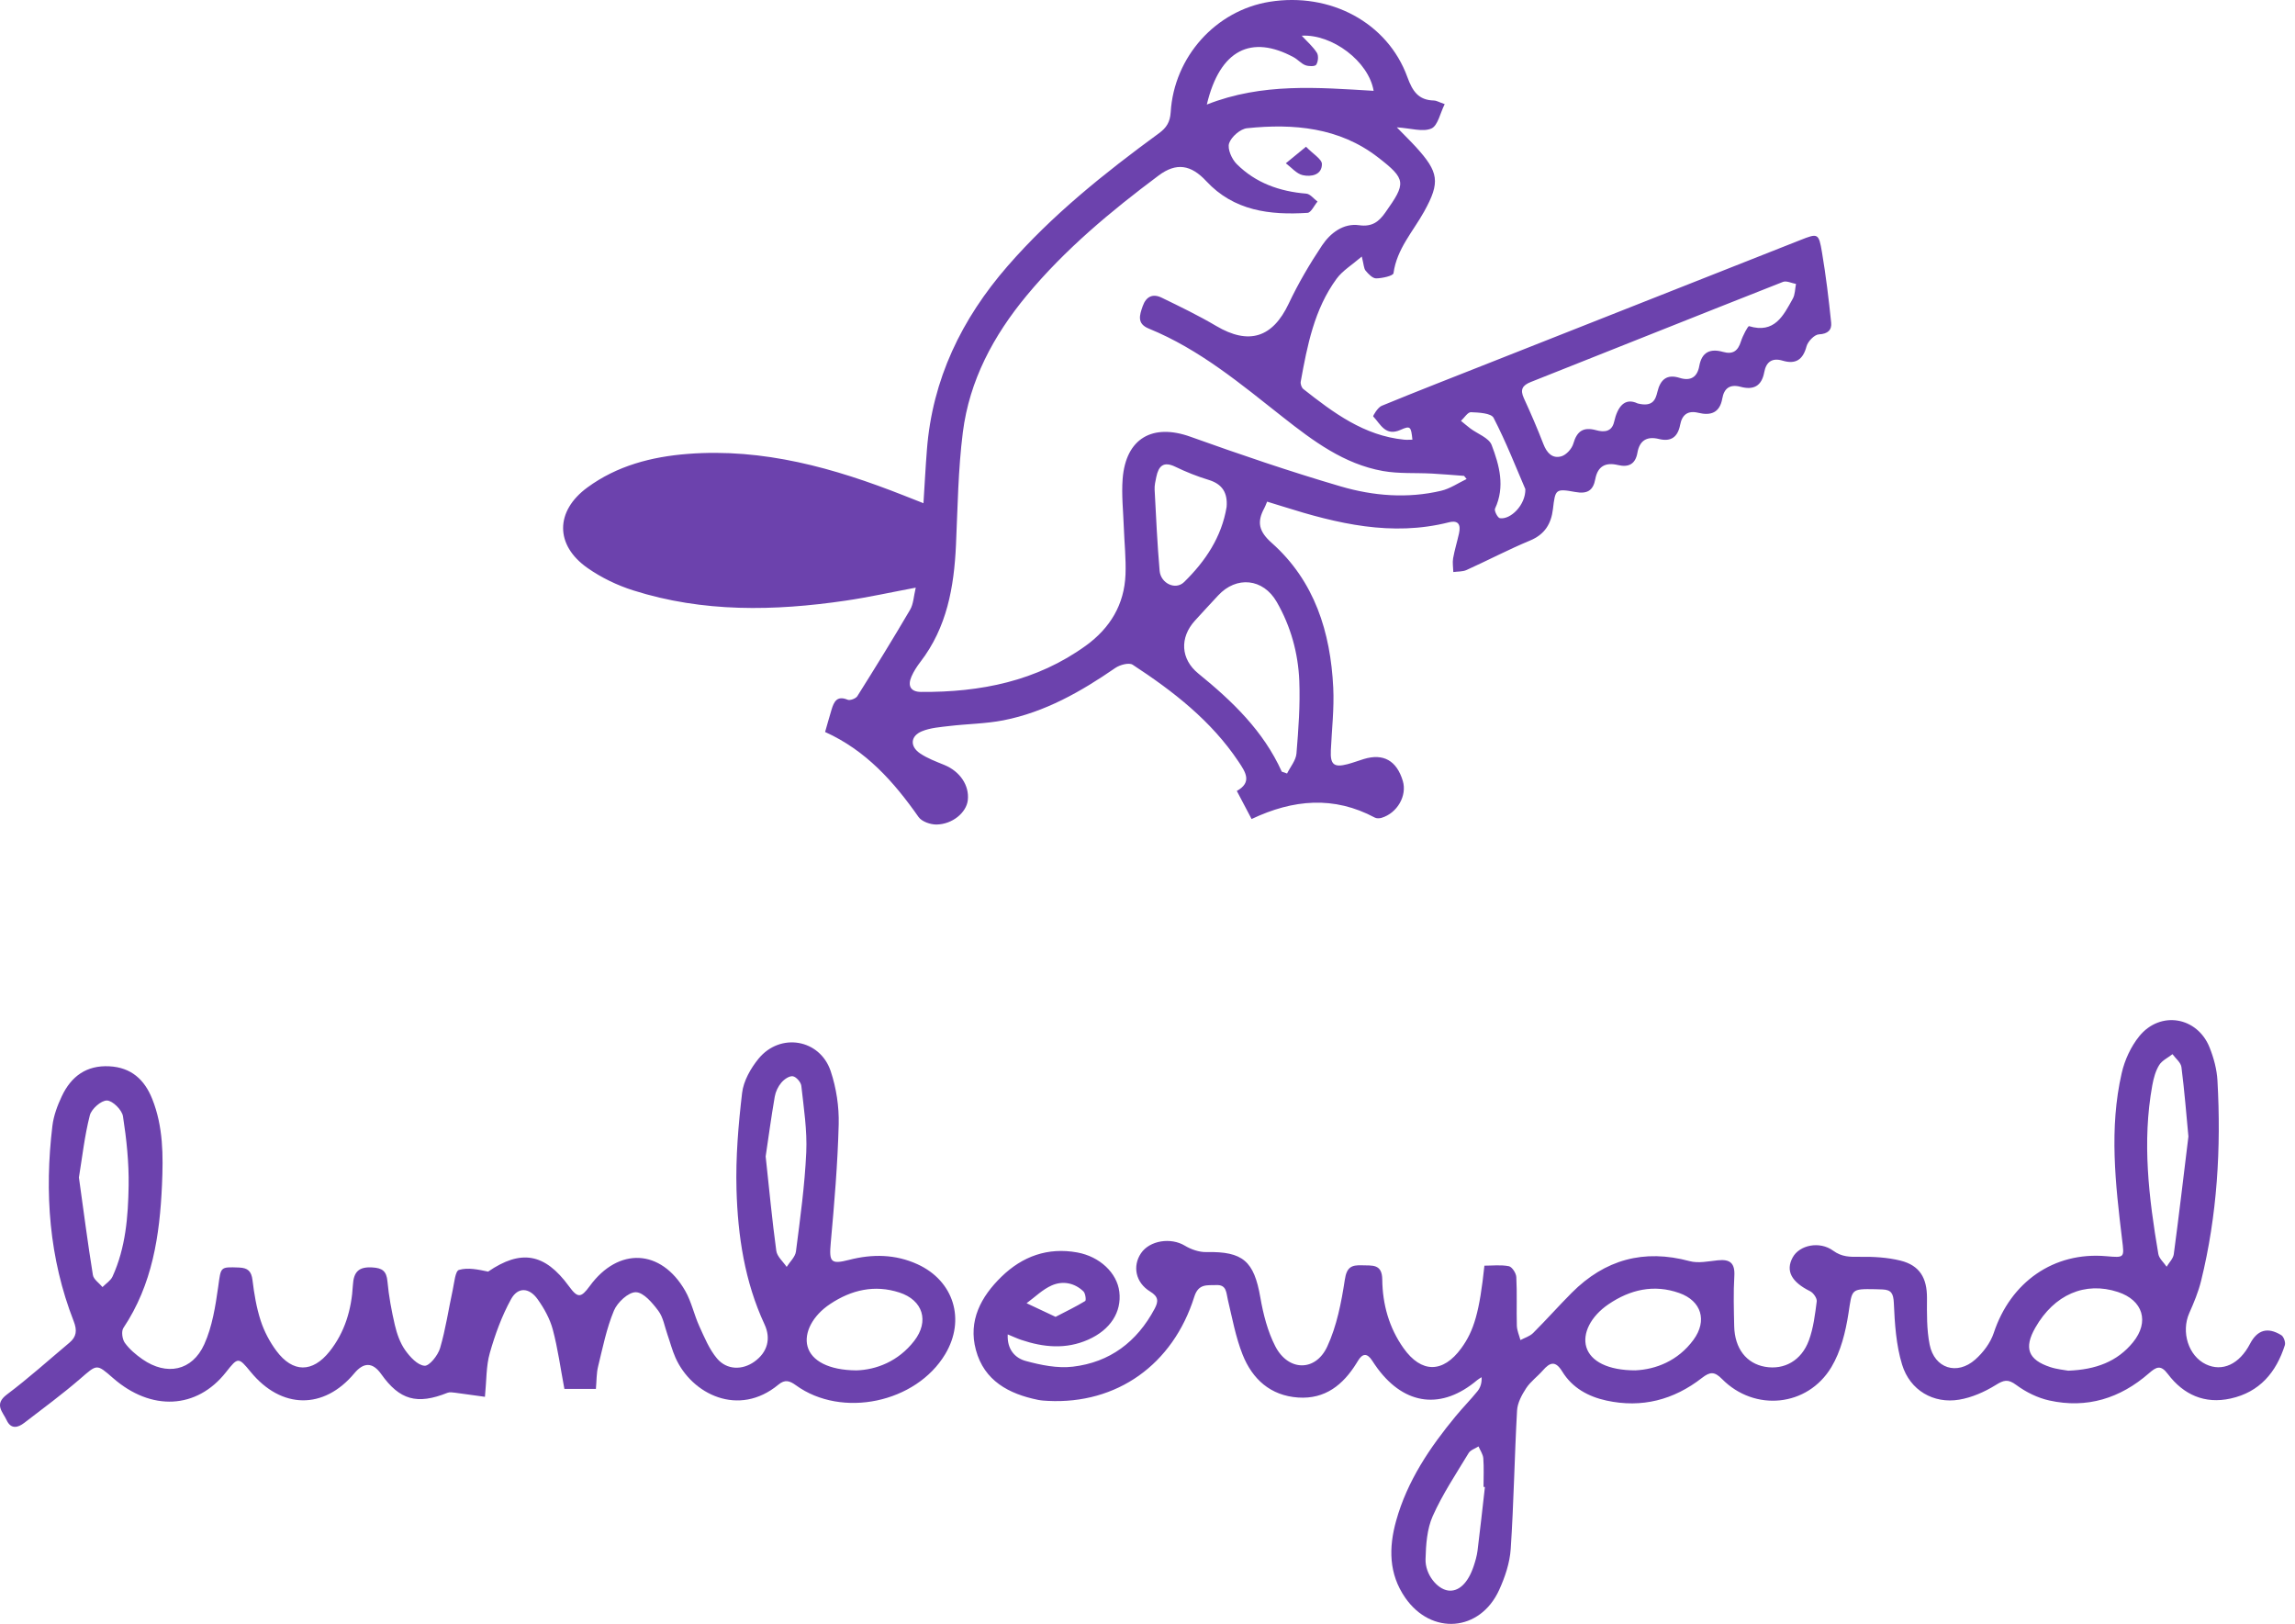
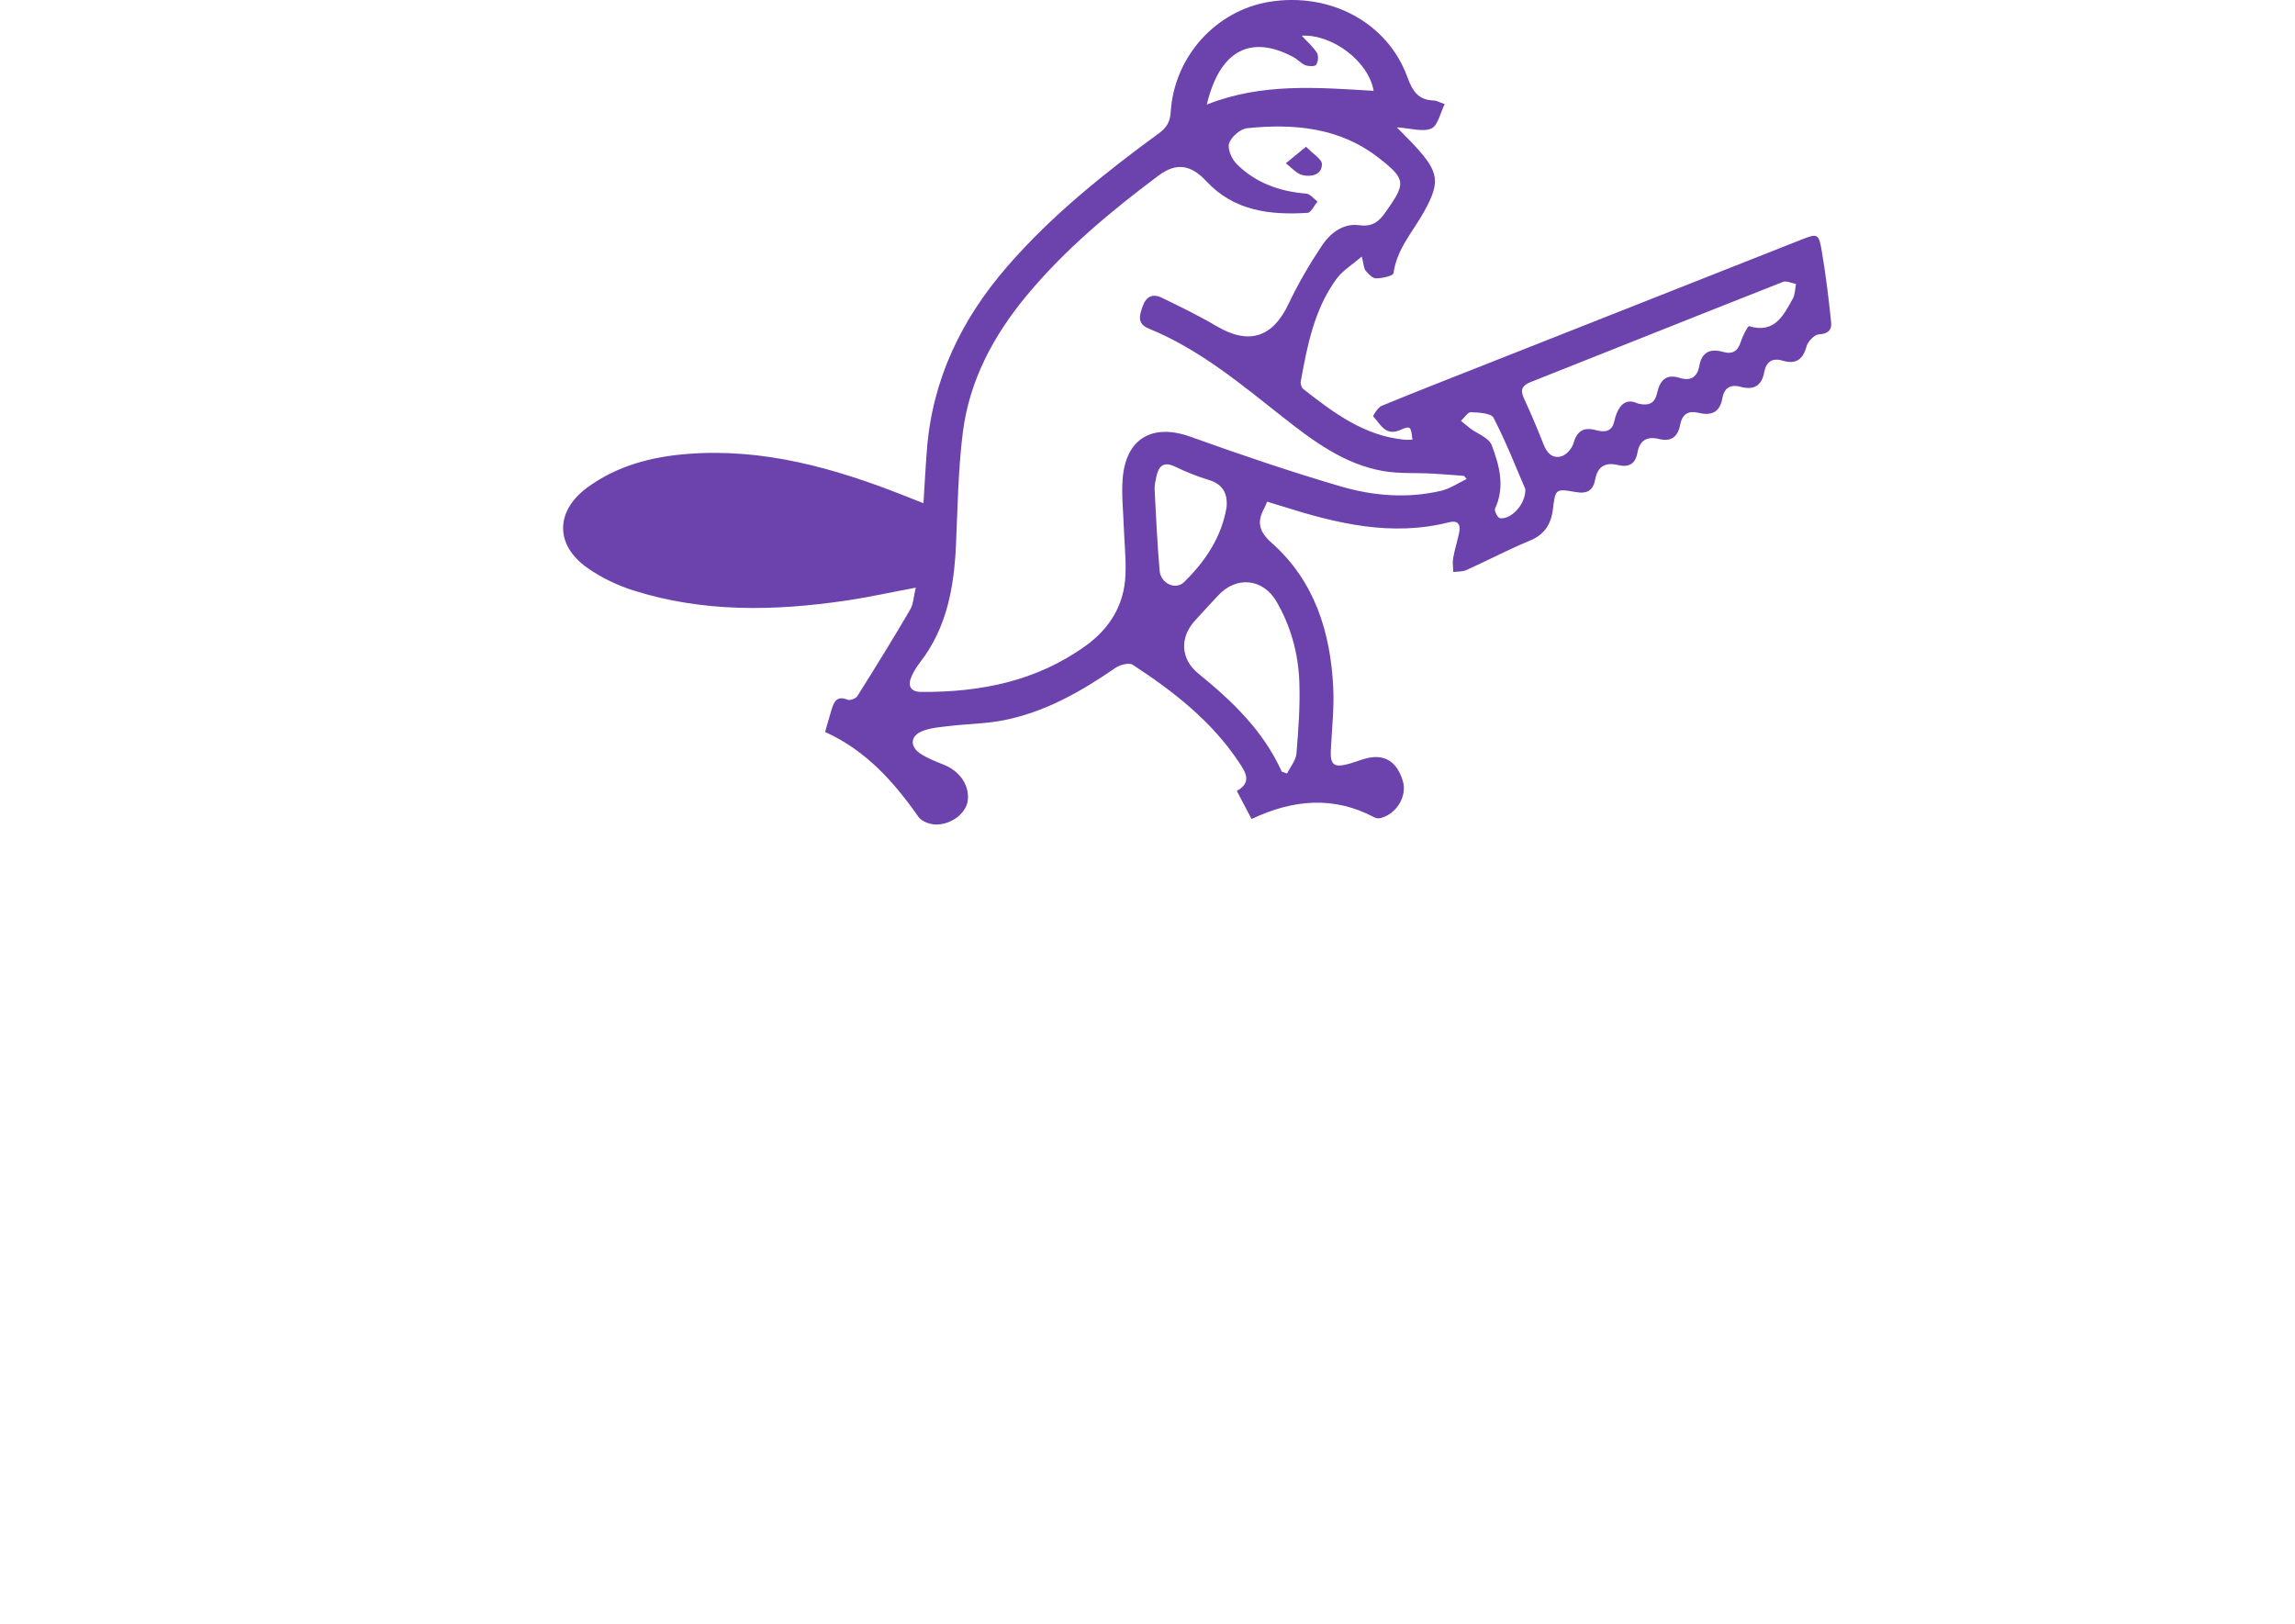
<svg xmlns="http://www.w3.org/2000/svg" width="106" height="75" viewBox="0 0 106 75" fill="none">
  <path d="M58.525 23.169C58.464 23.312 58.436 23.394 58.395 23.468C58.049 24.105 58.133 24.539 58.74 25.077C60.718 26.835 61.454 29.193 61.579 31.757C61.626 32.72 61.513 33.69 61.468 34.657C61.437 35.308 61.609 35.458 62.234 35.295C62.489 35.229 62.737 35.134 62.989 35.057C63.896 34.781 64.511 35.129 64.793 36.071C64.995 36.752 64.536 37.555 63.808 37.773C63.714 37.8 63.584 37.806 63.502 37.762C61.614 36.753 59.733 36.915 57.808 37.827C57.583 37.4 57.37 36.997 57.125 36.53C57.849 36.129 57.524 35.655 57.203 35.175C55.94 33.284 54.184 31.924 52.315 30.701C52.147 30.591 51.725 30.704 51.515 30.849C49.926 31.945 48.264 32.89 46.35 33.267C45.535 33.427 44.691 33.432 43.862 33.53C43.429 33.582 42.973 33.612 42.579 33.775C42.05 33.993 42.017 34.47 42.491 34.793C42.831 35.024 43.231 35.172 43.616 35.33C44.339 35.626 44.779 36.275 44.7 36.961C44.634 37.527 43.994 38.072 43.255 38.081C42.973 38.085 42.574 37.946 42.425 37.733C41.285 36.107 39.996 34.658 38.109 33.807C38.214 33.442 38.306 33.107 38.407 32.775C38.518 32.408 38.659 32.113 39.151 32.318C39.262 32.364 39.528 32.264 39.598 32.153C40.428 30.833 41.248 29.506 42.036 28.16C42.192 27.894 42.2 27.541 42.296 27.141C41.159 27.354 40.115 27.586 39.06 27.741C35.761 28.226 32.472 28.29 29.252 27.269C28.507 27.034 27.77 26.678 27.132 26.23C25.629 25.175 25.641 23.607 27.127 22.516C28.499 21.509 30.095 21.094 31.764 20.964C35.255 20.692 38.525 21.614 41.725 22.876C42.008 22.987 42.291 23.099 42.652 23.241C42.708 22.372 42.748 21.574 42.811 20.778C43.062 17.512 44.416 14.729 46.541 12.286C48.595 9.926 51.019 7.991 53.53 6.154C53.88 5.899 54.043 5.632 54.071 5.185C54.225 2.618 56.161 0.479 58.642 0.082C61.443 -0.365 64.085 1.042 65 3.553C65.238 4.206 65.507 4.627 66.234 4.642C66.337 4.643 66.439 4.708 66.727 4.809C66.516 5.224 66.412 5.804 66.111 5.935C65.718 6.107 65.169 5.923 64.515 5.881C64.88 6.256 65.15 6.518 65.402 6.794C66.45 7.947 66.531 8.411 65.781 9.764C65.267 10.693 64.514 11.494 64.362 12.619C64.346 12.74 63.839 12.855 63.559 12.857C63.395 12.858 63.203 12.655 63.075 12.502C62.988 12.397 62.992 12.219 62.897 11.848C62.443 12.24 62.01 12.498 61.735 12.872C60.703 14.28 60.38 15.955 60.077 17.626C60.058 17.732 60.116 17.904 60.198 17.968C61.588 19.063 63 20.121 64.848 20.306C64.975 20.319 65.105 20.307 65.236 20.307C65.173 19.706 65.147 19.647 64.691 19.852C63.985 20.168 63.763 19.588 63.425 19.233C63.403 19.21 63.637 18.817 63.813 18.744C65.46 18.066 67.122 17.421 68.779 16.765C73.567 14.873 78.354 12.983 83.143 11.091C83.965 10.766 84.002 10.76 84.153 11.655C84.334 12.729 84.465 13.812 84.576 14.896C84.612 15.237 84.429 15.423 84.01 15.443C83.805 15.452 83.501 15.767 83.439 15.996C83.274 16.619 82.933 16.835 82.338 16.658C81.833 16.507 81.571 16.731 81.485 17.194C81.366 17.839 80.981 18.023 80.394 17.865C79.898 17.733 79.631 17.933 79.548 18.406C79.433 19.06 79.021 19.207 78.448 19.067C77.951 18.945 77.691 19.155 77.601 19.622C77.494 20.179 77.186 20.415 76.621 20.275C76.064 20.138 75.727 20.344 75.628 20.911C75.536 21.436 75.221 21.595 74.729 21.478C74.161 21.343 73.794 21.526 73.682 22.13C73.584 22.654 73.317 22.826 72.754 22.722C71.843 22.556 71.834 22.599 71.727 23.508C71.646 24.191 71.351 24.682 70.669 24.965C69.675 25.378 68.718 25.882 67.736 26.326C67.554 26.408 67.33 26.391 67.125 26.42C67.119 26.209 67.08 25.992 67.115 25.788C67.184 25.4 67.303 25.02 67.388 24.634C67.472 24.252 67.377 24.009 66.918 24.124C64.282 24.79 61.766 24.186 59.268 23.398C59.039 23.325 58.81 23.256 58.519 23.167L58.525 23.169ZM67.739 22.123C67.7 22.076 67.661 22.027 67.622 21.979C67.127 21.942 66.633 21.899 66.138 21.872C65.381 21.831 64.608 21.886 63.868 21.753C62.077 21.432 60.658 20.372 59.266 19.276C57.312 17.737 55.402 16.131 53.062 15.177C52.501 14.949 52.631 14.561 52.778 14.141C52.936 13.688 53.248 13.551 53.654 13.748C54.504 14.161 55.358 14.573 56.17 15.053C57.682 15.947 58.779 15.598 59.523 14.021C59.962 13.091 60.488 12.195 61.059 11.339C61.445 10.762 62.047 10.299 62.776 10.402C63.379 10.487 63.689 10.233 63.978 9.824C64.945 8.459 64.967 8.286 63.634 7.258C61.858 5.887 59.749 5.698 57.599 5.922C57.289 5.953 56.871 6.317 56.77 6.617C56.683 6.876 56.892 7.35 57.121 7.577C57.997 8.451 59.102 8.843 60.331 8.943C60.513 8.957 60.68 9.182 60.853 9.31C60.698 9.491 60.554 9.822 60.389 9.831C58.652 9.941 56.99 9.741 55.714 8.366C55.008 7.606 54.334 7.494 53.514 8.106C51.305 9.757 49.191 11.515 47.419 13.65C45.885 15.5 44.774 17.572 44.471 19.969C44.253 21.689 44.233 23.436 44.154 25.172C44.065 27.117 43.737 28.978 42.508 30.574C42.348 30.782 42.201 31.01 42.097 31.25C41.913 31.674 42.056 31.953 42.538 31.957C45.283 31.977 47.883 31.463 50.157 29.817C51.27 29.01 51.932 27.922 51.984 26.531C52.012 25.808 51.932 25.081 51.906 24.357C51.88 23.61 51.795 22.857 51.852 22.116C51.998 20.244 53.234 19.544 54.983 20.171C57.278 20.993 59.589 21.781 61.928 22.466C63.432 22.906 65.008 23.034 66.565 22.666C66.978 22.568 67.351 22.309 67.742 22.122L67.739 22.123ZM75.637 18.633C76.346 18.812 76.466 18.446 76.55 18.102C76.687 17.531 76.985 17.266 77.579 17.453C78.093 17.614 78.395 17.409 78.485 16.905C78.603 16.251 78.998 16.09 79.58 16.252C80.041 16.382 80.273 16.206 80.41 15.767C80.492 15.507 80.734 15.048 80.785 15.064C81.966 15.422 82.371 14.572 82.804 13.795C82.913 13.6 82.906 13.342 82.952 13.114C82.75 13.078 82.512 12.955 82.35 13.02C78.464 14.55 74.588 16.104 70.706 17.642C70.316 17.796 70.201 17.992 70.383 18.39C70.705 19.089 71.01 19.797 71.287 20.513C71.442 20.916 71.699 21.194 72.113 21.076C72.34 21.012 72.598 20.729 72.667 20.492C72.835 19.909 73.129 19.708 73.722 19.869C74.073 19.966 74.445 19.959 74.552 19.482C74.713 18.767 75.049 18.353 75.637 18.632V18.633ZM59.203 35.64C59.283 35.668 59.365 35.697 59.446 35.725C59.597 35.418 59.853 35.121 59.88 34.803C59.972 33.688 60.056 32.562 60.011 31.447C59.958 30.163 59.617 28.925 58.968 27.799C58.342 26.712 57.109 26.587 56.261 27.504C55.903 27.892 55.541 28.276 55.187 28.669C54.48 29.45 54.528 30.442 55.348 31.108C56.914 32.381 58.353 33.755 59.203 35.642V35.64ZM56.654 23.414C56.706 22.758 56.457 22.355 55.818 22.162C55.295 22.003 54.779 21.797 54.286 21.558C53.737 21.291 53.511 21.525 53.407 22.027C53.367 22.22 53.318 22.42 53.329 22.614C53.395 23.865 53.452 25.117 53.56 26.363C53.611 26.942 54.291 27.27 54.687 26.886C55.673 25.924 56.425 24.802 56.654 23.413V23.414ZM55.742 4.828C58.301 3.817 60.873 4.043 63.444 4.195C63.217 2.835 61.527 1.567 60.123 1.649C60.372 1.919 60.641 2.151 60.824 2.438C60.908 2.572 60.883 2.852 60.792 2.989C60.735 3.075 60.443 3.069 60.291 3.011C60.093 2.935 59.941 2.746 59.749 2.643C57.803 1.593 56.345 2.282 55.74 4.828H55.742ZM70.452 22.591C70.029 21.612 69.567 20.425 68.985 19.298C68.872 19.081 68.301 19.052 67.938 19.038C67.791 19.033 67.632 19.297 67.479 19.438C67.623 19.555 67.763 19.676 67.91 19.788C68.247 20.041 68.768 20.221 68.895 20.553C69.252 21.489 69.524 22.478 69.051 23.492C69.005 23.59 69.175 23.919 69.276 23.933C69.774 24.009 70.468 23.317 70.452 22.591Z" fill="#6C42AD" />
-   <path d="M46.544 61.632C46.508 62.342 46.902 62.728 47.371 62.856C48.073 63.048 48.84 63.204 49.55 63.121C51.257 62.922 52.513 61.976 53.327 60.45C53.514 60.101 53.51 59.887 53.12 59.649C52.446 59.238 52.299 58.472 52.701 57.88C53.106 57.284 54.082 57.145 54.721 57.53C55.012 57.706 55.387 57.836 55.72 57.828C57.408 57.794 57.92 58.244 58.212 59.925C58.346 60.696 58.548 61.489 58.902 62.178C59.497 63.335 60.755 63.365 61.301 62.194C61.743 61.241 61.954 60.154 62.114 59.103C62.202 58.52 62.422 58.421 62.907 58.439C63.372 58.458 63.835 58.359 63.843 59.096C63.855 60.239 64.156 61.321 64.825 62.265C65.65 63.43 66.65 63.423 67.49 62.272C68.083 61.463 68.337 60.573 68.561 58.456C68.928 58.456 69.319 58.408 69.688 58.48C69.836 58.509 70.025 58.8 70.034 58.981C70.074 59.728 70.038 60.479 70.059 61.227C70.066 61.451 70.166 61.672 70.225 61.892C70.421 61.787 70.658 61.718 70.81 61.567C71.418 60.962 71.988 60.317 72.594 59.709C74.123 58.174 75.924 57.676 78.037 58.246C78.439 58.355 78.906 58.253 79.34 58.208C79.905 58.148 80.14 58.335 80.104 58.938C80.058 59.706 80.082 60.479 80.098 61.25C80.12 62.279 80.661 62.975 81.525 63.126C82.403 63.279 83.203 62.846 83.548 61.906C83.757 61.337 83.832 60.713 83.91 60.106C83.929 59.961 83.754 59.71 83.606 59.637C82.743 59.21 82.46 58.694 82.801 58.072C83.112 57.505 84.037 57.304 84.669 57.764C85.07 58.056 85.443 58.053 85.892 58.047C86.523 58.037 87.175 58.072 87.784 58.224C88.671 58.446 89.004 59.03 89.002 59.943C89 60.664 88.984 61.403 89.126 62.105C89.347 63.201 90.391 63.536 91.232 62.791C91.597 62.469 91.934 62.022 92.085 61.566C92.865 59.203 94.864 57.807 97.278 58.018C98.14 58.093 98.117 58.096 98.014 57.248C97.705 54.687 97.41 52.117 97.996 49.562C98.133 48.96 98.42 48.336 98.807 47.859C99.778 46.665 101.489 46.957 102.056 48.381C102.249 48.865 102.392 49.396 102.419 49.915C102.592 53.029 102.41 56.122 101.662 59.161C101.536 59.67 101.33 60.165 101.117 60.645C100.731 61.517 101.076 62.625 101.885 63.011C102.643 63.372 103.432 63.007 103.921 62.067C104.257 61.423 104.73 61.275 105.365 61.664C105.479 61.733 105.572 62 105.531 62.128C105.132 63.384 104.363 64.299 103.026 64.592C101.826 64.857 100.85 64.416 100.129 63.462C99.796 63.02 99.598 63.126 99.249 63.43C97.927 64.583 96.387 65.066 94.656 64.683C94.115 64.564 93.572 64.296 93.125 63.965C92.738 63.679 92.547 63.738 92.171 63.972C91.662 64.287 91.072 64.547 90.486 64.645C89.305 64.842 88.216 64.215 87.853 63.027C87.575 62.121 87.513 61.134 87.471 60.178C87.451 59.739 87.352 59.571 86.947 59.554C86.838 59.548 86.727 59.544 86.617 59.543C85.472 59.523 85.55 59.535 85.375 60.664C85.243 61.516 85.022 62.417 84.586 63.143C83.481 64.981 81.036 65.211 79.534 63.689C79.187 63.337 78.981 63.351 78.609 63.64C77.308 64.654 75.833 65.042 74.201 64.687C73.355 64.504 72.619 64.098 72.157 63.346C71.841 62.83 71.589 62.916 71.257 63.297C71.011 63.578 70.692 63.807 70.49 64.114C70.289 64.422 70.088 64.792 70.069 65.146C69.95 67.276 69.918 69.412 69.776 71.54C69.734 72.181 69.512 72.841 69.242 73.433C68.359 75.367 66.112 75.54 64.902 73.79C64.139 72.687 64.139 71.478 64.483 70.241C64.996 68.398 66.04 66.853 67.241 65.4C67.563 65.01 67.921 64.649 68.24 64.255C68.374 64.09 68.446 63.876 68.432 63.607C68.363 63.652 68.289 63.689 68.227 63.742C66.603 65.113 64.903 64.917 63.63 63.209C63.538 63.086 63.453 62.957 63.368 62.828C63.142 62.486 62.928 62.506 62.723 62.847C62.701 62.885 62.678 62.922 62.654 62.959C62.034 63.96 61.205 64.629 59.961 64.546C58.676 64.459 57.841 63.693 57.391 62.56C57.071 61.751 56.913 60.877 56.71 60.024C56.634 59.699 56.655 59.33 56.179 59.352C55.764 59.37 55.357 59.27 55.162 59.888C54.173 63.037 51.574 64.862 48.405 64.701C48.252 64.693 48.096 64.685 47.945 64.654C46.593 64.379 45.458 63.773 45.074 62.349C44.709 60.996 45.312 59.884 46.254 58.967C47.222 58.024 48.395 57.597 49.759 57.846C50.795 58.035 51.594 58.79 51.699 59.663C51.811 60.599 51.286 61.419 50.259 61.874C49.233 62.329 48.198 62.231 47.166 61.883C46.981 61.821 46.804 61.736 46.542 61.629L46.544 61.632ZM75.544 63.29C76.473 63.246 77.5 62.858 78.216 61.882C78.865 60.999 78.588 60.081 77.558 59.718C76.391 59.305 75.293 59.558 74.295 60.236C73.462 60.802 73.079 61.596 73.27 62.222C73.47 62.872 74.266 63.294 75.544 63.291V63.29ZM95.525 63.306C96.803 63.258 97.79 62.887 98.518 61.994C99.289 61.049 98.978 60.051 97.823 59.672C96.306 59.173 94.88 59.789 94.006 61.32C93.47 62.257 93.671 62.805 94.702 63.142C95.012 63.244 95.344 63.271 95.526 63.306H95.525ZM101.077 52.489C100.984 51.505 100.896 50.391 100.755 49.285C100.727 49.072 100.485 48.886 100.342 48.688C100.132 48.853 99.857 48.979 99.726 49.193C99.558 49.464 99.469 49.8 99.41 50.121C98.933 52.736 99.248 55.328 99.687 57.913C99.722 58.126 99.939 58.307 100.071 58.504C100.185 58.312 100.373 58.13 100.401 57.928C100.637 56.167 100.843 54.402 101.077 52.491V52.489ZM68.584 68.68C68.563 68.677 68.541 68.675 68.52 68.672C68.52 68.232 68.543 67.79 68.51 67.353C68.495 67.165 68.366 66.986 68.289 66.804C68.133 66.904 67.918 66.968 67.832 67.111C67.254 68.068 66.627 69.007 66.174 70.022C65.908 70.618 65.86 71.341 65.842 72.01C65.822 72.715 66.379 73.388 66.882 73.459C67.37 73.528 67.806 73.117 68.068 72.325C68.144 72.096 68.212 71.861 68.243 71.623C68.366 70.643 68.472 69.661 68.584 68.68ZM48.753 60.82C49.243 60.566 49.696 60.348 50.123 60.088C50.173 60.057 50.135 59.734 50.041 59.644C49.623 59.242 49.078 59.147 48.575 59.369C48.15 59.556 47.798 59.911 47.415 60.19C47.829 60.384 48.241 60.578 48.753 60.819V60.82Z" fill="#6C42AD" />
-   <path d="M27.523 64.149H26.068C25.889 63.205 25.768 62.29 25.532 61.407C25.4 60.911 25.132 60.426 24.83 60.004C24.442 59.46 23.918 59.432 23.604 60.004C23.177 60.78 22.866 61.636 22.623 62.49C22.451 63.09 22.474 63.747 22.398 64.513C21.93 64.448 21.474 64.382 21.016 64.323C20.901 64.309 20.769 64.288 20.667 64.328C19.266 64.888 18.458 64.665 17.607 63.463C17.217 62.914 16.803 62.902 16.365 63.427C14.957 65.115 12.991 65.089 11.577 63.361C11.012 62.672 10.991 62.672 10.434 63.38C9.089 65.086 6.983 65.192 5.214 63.641C4.454 62.975 4.483 63.008 3.709 63.676C2.878 64.394 1.991 65.047 1.119 65.717C0.82 65.947 0.503 66.016 0.306 65.591C0.129 65.208 -0.289 64.863 0.315 64.409C1.315 63.658 2.247 62.818 3.207 62.013C3.535 61.738 3.569 61.447 3.405 61.025C2.267 58.11 2.049 55.081 2.42 51.999C2.477 51.529 2.653 51.055 2.858 50.623C3.289 49.712 3.995 49.19 5.056 49.248C6.062 49.302 6.676 49.865 7.03 50.753C7.542 52.032 7.542 53.378 7.482 54.724C7.379 57.056 7.041 59.326 5.699 61.333C5.596 61.486 5.646 61.854 5.765 62.019C5.978 62.315 6.277 62.568 6.581 62.779C7.691 63.551 8.876 63.323 9.435 62.087C9.805 61.267 9.951 60.327 10.079 59.424C10.208 58.509 10.152 58.508 11.043 58.542C11.45 58.558 11.613 58.713 11.663 59.128C11.739 59.758 11.845 60.396 12.041 60.997C12.202 61.49 12.456 61.975 12.767 62.392C13.525 63.407 14.431 63.407 15.219 62.421C15.93 61.53 16.237 60.474 16.299 59.356C16.334 58.742 16.566 58.5 17.194 58.537C17.656 58.563 17.853 58.703 17.896 59.186C17.958 59.862 18.083 60.537 18.237 61.198C18.332 61.6 18.477 62.018 18.709 62.35C18.931 62.666 19.284 63.052 19.607 63.078C19.83 63.097 20.228 62.597 20.326 62.264C20.585 61.385 20.716 60.467 20.912 59.568C20.982 59.244 21.026 58.705 21.197 58.653C21.61 58.529 22.092 58.636 22.545 58.73C24.052 57.699 25.157 57.868 26.279 59.407C26.683 59.959 26.829 59.957 27.241 59.395C28.559 57.589 30.531 57.673 31.647 59.616C31.938 60.123 32.058 60.725 32.304 61.262C32.538 61.773 32.76 62.318 33.116 62.741C33.573 63.283 34.294 63.286 34.849 62.885C35.448 62.453 35.618 61.828 35.312 61.168C34.394 59.193 34.077 57.079 34.017 54.94C33.976 53.453 34.102 51.954 34.276 50.476C34.341 49.924 34.672 49.341 35.034 48.898C36.03 47.679 37.867 47.984 38.367 49.47C38.627 50.248 38.758 51.111 38.737 51.929C38.69 53.752 38.536 55.574 38.371 57.392C38.29 58.284 38.364 58.407 39.213 58.189C40.292 57.911 41.352 57.923 42.378 58.391C44.056 59.157 44.606 60.955 43.659 62.539C42.312 64.793 38.881 65.517 36.763 63.981C36.474 63.771 36.256 63.698 35.952 63.951C34.122 65.47 31.947 64.399 31.196 62.7C31.045 62.36 30.953 61.995 30.829 61.642C30.698 61.27 30.634 60.845 30.408 60.542C30.136 60.179 29.727 59.688 29.369 59.682C29.025 59.675 28.515 60.151 28.356 60.532C28.014 61.353 27.837 62.245 27.624 63.115C27.546 63.431 27.558 63.768 27.523 64.152V64.149ZM39.557 63.292C40.468 63.266 41.491 62.879 42.226 61.929C42.929 61.021 42.631 60.049 41.539 59.695C40.395 59.324 39.325 59.573 38.346 60.224C37.53 60.764 37.124 61.56 37.299 62.191C37.481 62.847 38.273 63.284 39.557 63.292ZM3.644 54.375C3.861 55.93 4.052 57.412 4.29 58.886C4.323 59.091 4.58 59.259 4.734 59.444C4.891 59.284 5.108 59.15 5.197 58.959C5.805 57.627 5.918 56.19 5.941 54.762C5.958 53.694 5.844 52.614 5.68 51.556C5.635 51.264 5.202 50.833 4.94 50.828C4.67 50.823 4.225 51.217 4.149 51.511C3.906 52.462 3.799 53.447 3.646 54.375H3.644ZM35.363 53.401C35.53 54.938 35.662 56.358 35.855 57.77C35.891 58.035 36.167 58.266 36.334 58.512C36.483 58.275 36.732 58.052 36.763 57.8C36.958 56.278 37.169 54.752 37.239 53.221C37.285 52.202 37.123 51.17 37.011 50.15C36.992 49.98 36.773 49.731 36.618 49.708C36.454 49.684 36.215 49.851 36.088 50.003C35.938 50.18 35.823 50.421 35.784 50.649C35.62 51.597 35.492 52.551 35.365 53.402L35.363 53.401Z" fill="#6C42AD" />
  <path d="M60.321 6.776C60.653 7.121 61.056 7.35 61.056 7.578C61.056 8.089 60.551 8.176 60.169 8.09C59.882 8.025 59.647 7.733 59.389 7.541C59.667 7.313 59.946 7.085 60.321 6.777V6.776Z" fill="#6C42AD" />
</svg>